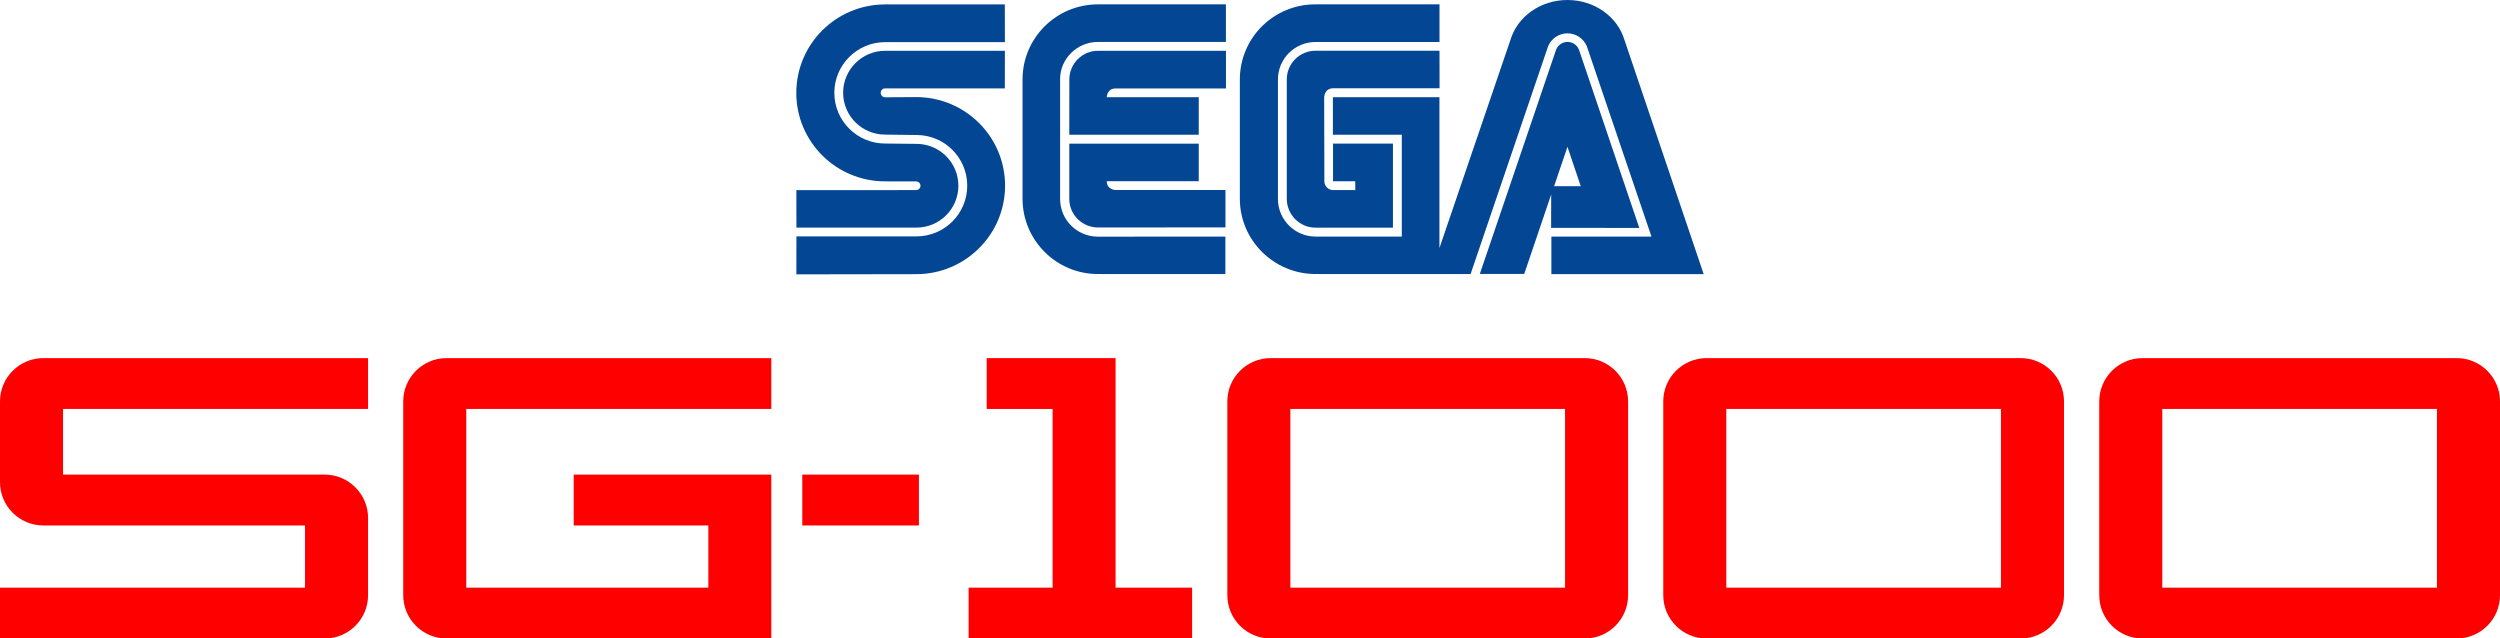
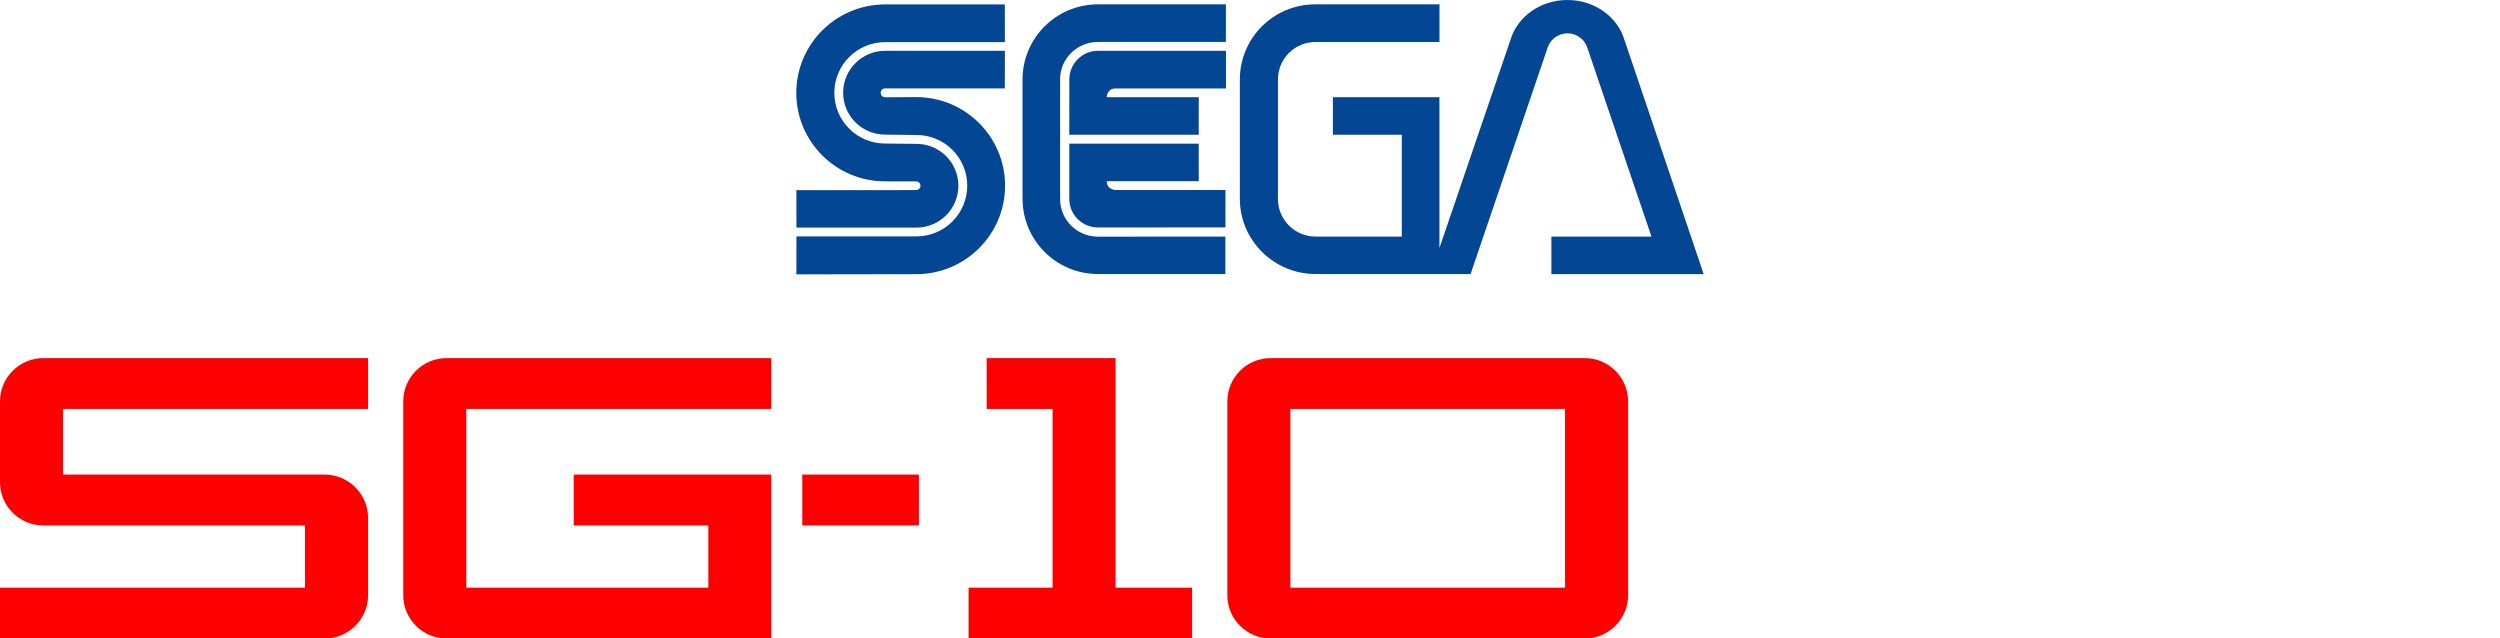
<svg xmlns="http://www.w3.org/2000/svg" version="1.1" id="Layer_1" x="0px" y="0px" viewBox="0 0 3839 980.4" style="enable-background:new 0 0 3839 980.4;" xml:space="preserve">
  <style type="text/css">
	.st0{fill:#FFFFFF;}
	.st1{fill:#034693;}
	.st2{fill:#FFFFFF;stroke:#3852A1;stroke-width:6.187;stroke-linecap:round;stroke-linejoin:round;stroke-miterlimit:10;}
	.st3{fill:#008ED6;}
	.st4{fill:#FF0000;}
	.st5{fill:url(#SVGID_1_);}
	.st6{fill:url(#SVGID_00000053515066925034605400000003223908508460771971_);}
	.st7{fill:#F4F8F4;}
	.st8{fill:url(#SVGID_00000183937213865309623170000013155236047216684196_);}
	.st9{fill:url(#SVGID_00000044865328760363041610000001624442972598978441_);}
	.st10{fill:url(#SVGID_00000111168022683680036870000008791312639618542525_);}
	.st11{fill:url(#SVGID_00000073698410070883318010000004979450953188201919_);}
	.st12{fill:url(#SVGID_00000094580695978114944990000014146324199119343277_);}
	.st13{fill:url(#SVGID_00000022558136081105110870000002644474365647026070_);}
	.st14{fill:url(#SVGID_00000181073222838503524120000000782137406869898132_);}
	.st15{fill:url(#SVGID_00000052821633713750154580000001802719393623961491_);}
	.st16{fill:url(#SVGID_00000008843003899881907380000004214173329492562085_);}
	.st17{fill:url(#SVGID_00000006694581450823892880000017635120229543646866_);}
	.st18{fill:url(#SVGID_00000126309210763789149180000009921987030132844192_);}
	.st19{fill:url(#SVGID_00000062177860472947941040000007715018402085196436_);}
	.st20{fill:url(#SVGID_00000075881946590688925310000017465690601745175480_);}
	.st21{fill:url(#SVGID_00000165217982779687666760000014711269442031051399_);}
	.st22{fill:url(#SVGID_00000177481213921977582030000014305301787508520071_);}
	.st23{fill:url(#SVGID_00000043438896980932742680000010606737214964497028_);}
	.st24{fill:url(#SVGID_00000061468498715521125040000018302958143392855224_);}
	.st25{fill:url(#SVGID_00000075145388340637386010000006998091849071105950_);}
	.st26{fill:url(#SVGID_00000036940978191630806150000011449469481814434196_);}
	.st27{fill:url(#SVGID_00000061461107569978633710000013505551881882356872_);}
	.st28{fill:url(#SVGID_00000160168686988616980110000010790204393208953741_);}
	.st29{fill:url(#SVGID_00000101818399544821803060000014860497681841149075_);}
	.st30{fill:#DBDCD9;}
	.st31{fill:url(#SVGID_00000025406972661813488980000014490054002751594676_);}
	.st32{fill:url(#SVGID_00000003823075391604336730000007957526686405331356_);}
	.st33{fill:url(#SVGID_00000002350972885123588660000013925162284607505794_);}
	.st34{fill:url(#SVGID_00000042735439917126941980000004013278203197115299_);}
	.st35{fill:url(#SVGID_00000094614514144378374380000008009738690448371625_);}
	.st36{fill:url(#SVGID_00000030447976825721158760000008866133198704575386_);}
	.st37{fill:url(#SVGID_00000041989286870291807410000000423669835971409834_);}
	.st38{fill:url(#SVGID_00000113347310412606425410000007460948035144943290_);}
	.st39{fill:url(#SVGID_00000093142501013646020750000016561140142764276375_);}
	.st40{fill:url(#SVGID_00000026149500417791071580000006883326949783835318_);}
	.st41{fill:url(#SVGID_00000144340049773971649930000006357705069033504399_);}
	.st42{fill:url(#SVGID_00000008866976497518573410000005638172635171162242_);}
	.st43{fill:url(#SVGID_00000122716030968034957780000014456377183057811391_);}
	.st44{fill:url(#SVGID_00000023966945859712988200000003795897007237623201_);}
	.st45{fill:url(#SVGID_00000111877294622083499620000009276571583479426702_);}
	.st46{fill:url(#SVGID_00000115498781011172000900000000226658628420286606_);}
	.st47{fill:url(#SVGID_00000023990377822754493750000018178481378732403625_);}
	.st48{fill:url(#SVGID_00000027593692030833364270000007288645014911319224_);}
	.st49{fill:url(#SVGID_00000173121371781738726150000004139498850227581358_);}
	.st50{fill:url(#SVGID_00000072265084344874827260000016869455000174163871_);}
	.st51{fill:url(#SVGID_00000120551414234890461570000013780181475300910984_);}
	.st52{fill:url(#SVGID_00000119086020847827143690000004021777509548279448_);}
	.st53{fill:url(#SVGID_00000165217863449347290020000005278725612308946864_);}
	.st54{fill:url(#SVGID_00000083777963843585441200000013768754775336151728_);}
	.st55{fill:url(#SVGID_00000034075196083917067870000006363808748092731781_);}
	.st56{fill:url(#SVGID_00000159443792083608794020000000326946833568650431_);}
	.st57{fill:url(#SVGID_00000099637113315605317900000017724855545216777917_);}
	.st58{fill:url(#SVGID_00000160892778862377673830000015485070848928537521_);}
	.st59{fill:url(#SVGID_00000181781723822877325120000009964494626173553302_);}
	.st60{fill:url(#SVGID_00000084487784918583323970000010263852376899334802_);}
	.st61{fill:url(#SVGID_00000182519753260766244470000016809011664342640262_);}
	.st62{fill:url(#SVGID_00000134969910834117401280000007510661834083928707_);}
	.st63{fill:url(#SVGID_00000042015923609779193570000011399570912822612121_);}
	.st64{fill:url(#SVGID_00000080903420925347257250000016533461481695963327_);}
	.st65{fill:url(#SVGID_00000167369610162809314790000004955996332175754175_);}
	.st66{fill:url(#SVGID_00000078025328731814702750000011135842825861984899_);}
	.st67{fill:url(#SVGID_00000082333024950579951860000010579571183064866713_);}
	.st68{fill:url(#SVGID_00000106114710392017277810000016732034746378161343_);}
	.st69{fill:url(#SVGID_00000180344355843732297760000015202912298052138918_);}
	.st70{fill:url(#SVGID_00000061450136974117797680000012369989153957054893_);}
	.st71{fill:url(#SVGID_00000032640564390193451160000015941243308927552163_);}
	.st72{fill:url(#SVGID_00000088091768301532808140000015493944205605597575_);}
	.st73{fill:url(#SVGID_00000076563837610026412620000010651116281566778496_);}
	.st74{fill:url(#SVGID_00000090979107195782098690000000510897906425001879_);}
	.st75{fill:url(#SVGID_00000088108687050189577290000007495212265999955129_);}
	.st76{fill:url(#SVGID_00000073719561301444957670000016863893555311699089_);}
	.st77{fill:url(#SVGID_00000126302751350872736010000000529898095982976679_);}
	.st78{fill:url(#SVGID_00000030459983683352404650000017344714491493477310_);}
	.st79{fill:url(#SVGID_00000067914690845074586870000006301120282853902765_);}
	.st80{fill:url(#SVGID_00000043444979093586040040000015928940829425704834_);}
	.st81{fill:url(#SVGID_00000137846001280176535700000003854586193057577376_);}
	.st82{fill:url(#SVGID_00000129898140893745273820000000056740312746680997_);}
	.st83{fill:url(#SVGID_00000150104910487552689090000018359083307834591670_);}
	.st84{fill:url(#SVGID_00000112611760406037004310000008062083796501835183_);}
	.st85{fill:url(#SVGID_00000083810489552442755460000002090088176695551872_);}
	.st86{fill:url(#SVGID_00000093145974845497913200000001813259226302874008_);}
	.st87{fill:url(#SVGID_00000023251728242295187850000003598022804954731393_);}
	.st88{fill:url(#SVGID_00000135657086533579349630000001950615812042207409_);}
	.st89{fill:url(#SVGID_00000000212625543547711910000005554019758083363735_);}
	.st90{fill:url(#SVGID_00000036967895754124879180000003435032140941173128_);}
	.st91{fill:url(#SVGID_00000000906522129194048810000016044342186583828623_);}
	.st92{fill:url(#SVGID_00000078760488822442670660000015782009564798516653_);}
	.st93{fill:url(#SVGID_00000137106160802536271550000004501756037329509010_);}
	.st94{fill:url(#SVGID_00000169527478399484970810000001732995170750719156_);}
	.st95{fill:url(#SVGID_00000132775875299797025980000008715457260125853106_);}
	.st96{fill:url(#SVGID_00000003787595656386415390000017630330845296278189_);}
	.st97{fill:url(#SVGID_00000048500351453232574680000004683116305196685722_);}
	.st98{fill:url(#SVGID_00000135670238005283388570000010879241492729975729_);}
	.st99{fill:url(#SVGID_00000016075214218545216540000015984531025182442656_);}
	.st100{fill:url(#SVGID_00000093857700780904267650000006354923124344561842_);}
	.st101{fill:url(#SVGID_00000068647358097065514010000010784077488559881918_);}
	.st102{fill:url(#SVGID_00000158708039820686359230000005117949856600168634_);}
	.st103{fill:url(#SVGID_00000124856266482740811330000010083531414139527856_);}
	.st104{fill:url(#SVGID_00000053534395572111553390000000702665255230830003_);}
	.st105{fill:url(#SVGID_00000060716211043577133550000013325433192290065796_);}
	.st106{fill:url(#SVGID_00000131342163289730398750000010533533999411632771_);}
	.st107{fill:url(#SVGID_00000118362208687322704430000006277684465524805539_);}
	.st108{fill:url(#SVGID_00000023984750411143527570000005200757275403065747_);}
	.st109{fill:url(#SVGID_00000067953778523929390010000010655808279996228246_);}
	.st110{fill:url(#SVGID_00000134942896150034719460000017494159026772927647_);}
	.st111{fill:url(#SVGID_00000038413255542127003370000013940757276988026261_);}
	.st112{fill:url(#SVGID_00000078739629035527795970000017726155446324629919_);}
	.st113{fill:url(#SVGID_00000008113856560870190970000011077776435998110387_);}
	.st114{fill:url(#SVGID_00000147912602405499945800000011664079061564824712_);}
	.st115{fill:url(#SVGID_00000143611884974075151260000011843352900423905933_);}
	.st116{fill:url(#SVGID_00000146458632835801528560000012418342852915071148_);}
	.st117{fill:url(#SVGID_00000091694083294964855470000001576518831609153678_);}
	.st118{fill:url(#SVGID_00000087398553567122594800000009925780243284638121_);}
	.st119{fill:url(#SVGID_00000037685807180917004360000003934081196091371407_);}
	.st120{fill:url(#SVGID_00000121996221274422913290000000913561246790325669_);}
	.st121{fill:url(#SVGID_00000023987799623866481440000001037958970404628149_);}
	.st122{fill:url(#SVGID_00000145742659517864142990000002044091463723380865_);}
	.st123{fill:url(#SVGID_00000044860917714991776920000007295285035066923439_);}
	.st124{fill:url(#SVGID_00000020389276290708763640000008391560061803643562_);}
	.st125{fill:url(#SVGID_00000077291813846456213110000009982938775764923059_);}
	.st126{fill:url(#SVGID_00000028307549492335265790000001294075410932811418_);}
	.st127{fill:url(#SVGID_00000005229225677078025530000014866776135345721488_);}
	.st128{fill:url(#SVGID_00000101822120145018105240000010162810317872003737_);}
	.st129{fill:url(#SVGID_00000183219261619326204230000011076129625926063786_);}
	.st130{fill:url(#SVGID_00000060013040210815620310000007862160906896849311_);}
	.st131{fill:url(#SVGID_00000048483068715681384990000009666352273378022566_);}
	.st132{fill:url(#SVGID_00000054975893673200671220000005866001901825981089_);}
	.st133{fill:url(#SVGID_00000163060232188588492550000007073616044587381903_);}
	.st134{fill:url(#SVGID_00000182506469327643830740000008754170427640666815_);}
	.st135{fill:url(#SVGID_00000098908264500989802010000013163604100157515678_);}
	.st136{fill:url(#SVGID_00000114777935159759904180000009838611774269143459_);}
	.st137{fill:url(#SVGID_00000136394915661910568550000011188886893991757965_);}
	.st138{fill:url(#SVGID_00000127029800590217385610000010154651334467925182_);}
	.st139{fill:url(#SVGID_00000003818516913484070790000008871102901845466754_);}
	.st140{fill:url(#SVGID_00000087381135722600033830000002530825686161358259_);}
	.st141{fill:url(#SVGID_00000102513250394904021370000012433471539449767604_);}
	.st142{fill:url(#SVGID_00000064339334173192825890000011945772029795969462_);}
	.st143{fill:url(#SVGID_00000173856484508520666980000001502609727153292189_);}
	.st144{fill:url(#SVGID_00000158016259796687187450000001887842056341086357_);}
	.st145{fill:url(#SVGID_00000003085336701174904260000006667938681492726931_);}
	.st146{fill:url(#SVGID_00000037683404950930830960000010513100545217180576_);}
	.st147{fill:url(#SVGID_00000170236921001751541370000004092010650140053407_);}
	.st148{fill:url(#SVGID_00000040541157789778648500000003718248760980183983_);}
	.st149{fill:url(#SVGID_00000119839859100340933070000016261807260377254797_);}
	.st150{fill:url(#SVGID_00000015346977489680542410000008104934395874354328_);}
	.st151{fill:url(#SVGID_00000133493954423471326700000003418747065778567600_);}
	.st152{fill:url(#SVGID_00000002367361296415462270000009338023120954455202_);}
	.st153{fill:url(#SVGID_00000004513251417407055560000003367438137078756519_);}
	.st154{fill:url(#SVGID_00000054224927359439323060000002571601371802692247_);}
	.st155{fill:url(#SVGID_00000090282694378250822950000001696127044510073233_);}
	.st156{fill:url(#SVGID_00000049194185846304998120000017821603621857278593_);}
	.st157{fill:url(#SVGID_00000133526715173837506580000010349888176768033667_);}
	.st158{fill:url(#SVGID_00000047048488797056842700000000009139762919616914_);}
	.st159{fill:url(#SVGID_00000086687927355559212560000001346802443110294940_);}
	.st160{fill:url(#SVGID_00000132794300009116354080000011236582487812968127_);}
	.st161{fill:url(#SVGID_00000105428927132478088750000005077852754083609008_);}
	.st162{fill:url(#SVGID_00000013159017446315245590000001504886685019715500_);}
	.st163{fill:url(#SVGID_00000062193039968598010000000016385413195764373382_);}
	.st164{fill:url(#SVGID_00000161609000204518731480000004287772018414511027_);}
	.st165{fill:url(#SVGID_00000095301746109932398800000018007195085119697853_);}
	.st166{fill:url(#SVGID_00000152227656794457681010000010979145644400915886_);}
	.st167{fill:url(#SVGID_00000054226835708081795660000009354640663153367222_);}
	.st168{fill:url(#SVGID_00000005238321925655689760000003123938801025868674_);}
	.st169{fill:url(#SVGID_00000102514413466322263760000014128342365234078868_);}
	.st170{fill:url(#SVGID_00000034089396458862583300000011638532694803026323_);}
	.st171{fill:url(#SVGID_00000179617336592001536140000017763079996544914089_);}
	.st172{fill:url(#SVGID_00000178199644916012119480000010444215522834566058_);}
	.st173{fill:url(#SVGID_00000004545198161087170360000001681813469661945275_);}
	.st174{fill:url(#SVGID_00000096750438137412599630000004633429157718282926_);}
	.st175{fill:url(#SVGID_00000124844609635471247500000010261637556759648931_);}
	.st176{fill:url(#SVGID_00000095327969303806698760000012278998172586426510_);}
	.st177{fill:url(#SVGID_00000051376394878714083920000011027282313621374086_);}
	.st178{fill:url(#SVGID_00000146458447988174010080000010338732872416729235_);}
	.st179{fill:url(#SVGID_00000137836577808860427490000016172634000001065135_);}
	.st180{fill:url(#SVGID_00000087389363793776348310000015151524192329299087_);}
	.st181{fill:url(#SVGID_00000090284054685732559960000010572761729395961513_);}
	.st182{fill:url(#SVGID_00000095328724574770271820000007404897021803825042_);}
	.st183{fill:url(#SVGID_00000178172117839916073410000000615375655198593430_);}
	.st184{fill:url(#SVGID_00000146460105043011925510000007799969680697172881_);}
	.st185{fill:url(#SVGID_00000129207637502144866170000012436088617868129954_);}
	.st186{fill:url(#SVGID_00000011739983997206883590000008940446137294915241_);}
	.st187{fill:url(#SVGID_00000143612607054328508610000013587398083332023740_);}
	.st188{fill:url(#SVGID_00000179613680898914859990000003325640262000268714_);}
	.st189{fill:url(#SVGID_00000152225185136240461210000008259635296418647710_);}
	.st190{fill:url(#SVGID_00000093150256804240321560000003665851377665572019_);}
	.st191{fill:url(#SVGID_00000157293549979241643500000000018707902553934004_);}
	.st192{fill:url(#SVGID_00000099651049121428077830000016664265051726375816_);}
	.st193{fill:url(#SVGID_00000134930972997363400440000010874829393885359535_);}
	.st194{fill:url(#SVGID_00000044174122461644050830000009477905520368777628_);}
	.st195{fill:#F6F7F7;}
	.st196{fill:url(#SVGID_00000108987313211616699230000006710933101789382041_);}
	.st197{fill:url(#SVGID_00000155831892911817553350000000891587126920913292_);}
	.st198{fill:url(#SVGID_00000101803402130040959160000014280642175254732450_);}
	.st199{fill:url(#SVGID_00000032612638009126529110000007703810167966398357_);}
	.st200{fill:url(#SVGID_00000179612894731014118920000003211841068238177679_);}
	.st201{fill:url(#SVGID_00000008121648019816996500000016135584044761113268_);}
	.st202{fill:url(#SVGID_00000021811838432374680000000016402253921344238009_);}
	.st203{fill:url(#SVGID_00000080207026581127245810000005204709436705349279_);}
	.st204{fill:url(#SVGID_00000080185358236760547060000013795818363080549004_);}
	.st205{fill:url(#SVGID_00000129194975883162759470000012929789809155357859_);}
	.st206{fill:url(#SVGID_00000119115310674747974000000002021730610384845978_);}
	.st207{fill:url(#SVGID_00000156546589228447531320000004680716425556605569_);}
	.st208{fill:url(#SVGID_00000059310266355369634790000005102687395598357402_);}
	.st209{fill:url(#SVGID_00000136377019430735689290000005542672514639450559_);}
	.st210{fill:#A8988B;}
	.st211{fill:#0C0002;}
</style>
  <g>
    <g>
      <g>
        <g>
          <g>
            <g>
              <path class="st1" d="M1359.2,278.5l47.6,0.1c3.6,0,6.7,2.9,6.7,6.7c0,3.7-3.1,6.6-6.7,6.6l-183.9,0.1l0.1,57.5h184.2        c35.7,0,64.5-28.8,64.5-64.3s-28.8-64.3-64.5-64.3l-48-0.5c-43.1,0-78-34.9-78-77.9c0-42.9,35-77.8,78-77.8h183.9L1543,6.8        h-183.8c-75.3,0-136.4,60.8-136.4,135.9C1222.8,217.7,1283.9,278.5,1359.2,278.5z" />
              <path class="st1" d="M1713.3,135.8h169.3V78h-196.5c-24.4,0-44,19.8-44,44.1l-0.1,84.8h198.8v-57.6h-141.3        C1699.5,149.3,1699.7,135.8,1713.3,135.8z" />
              <path class="st1" d="M1359.2,135.7H1543l0.1-57.7h-183.9c-35.6,0-64.5,28.9-64.5,64.4s28.9,64.3,64.5,64.3l48,0.6        c43.2,0,78.1,34.8,78.1,77.8s-34.9,77.9-78.1,77.9H1223l-0.1,58.3L1407,421c75.3,0,136.4-60.9,136.4-135.9        c0-75.1-61.1-136-136.4-136l-47.8,0.3c-3.8,0-6.8-3.1-6.8-6.9S1355.4,135.7,1359.2,135.7z" />
              <path class="st1" d="M1840.8,220.6H1642v84.8c0,24.3,19.8,43.9,44.1,43.9l195.7-0.1v-57.4h-168.5c0,0-13.6-0.1-13.8-13.6        h141.3L1840.8,220.6L1840.8,220.6z" />
-               <path class="st1" d="M2517.3,350l-92.4-273c-1.9-5.4-6.1-9.7-11.6-11.6c-9.8-3.4-20.6,1.7-24,11.6l-116.9,343.7h68.2        l41.4-122.1l-0.1,51.3L2517.3,350L2517.3,350z M2407,225.4l20.4,60.5h-40.9L2407,225.4z" />
-               <path class="st1" d="M2047.2,135.5h163.4l-0.1-57.6h-190.4c-24.4,0-44.1,19.8-44.1,44.1v183.3l0,0c0,24.4,19.8,44.3,44.1,44.3        H2139V220.5h-92v57.8h34.1l0.1,13.6h-34c-7.4,0-13.5-6.1-13.5-13.6l-0.3-129C2033.5,149.2,2033.5,135.8,2047.2,135.5z" />
              <path class="st1" d="M2020.2,420.8l190.4,0.1l0,0h47.6L2377.3,71c5-12,16.7-19.8,29.7-19.8s24.6,7.8,29.7,19.7l99.3,292.4        h-153.7v57.7h233.9l-121.8-360C2483.8,25.8,2448.6,0,2407,0c-41.7,0-76.7,25.7-87.4,60.8l-109.2,320.1V149.3h-163.6v57.6        h105.8v156.4h-132.4c-31.8,0-57.8-25.9-57.8-57.8V122.1c0-31.9,25.8-57.6,57.7-57.6h190.4V6.7h-190.9        c-63.9,0-115.7,51.6-115.7,115.4v183.3C1904,369.1,1956.2,420.8,2020.2,420.8z" />
              <path class="st1" d="M1686,420.8l195.7,0.1v-57.6l-195.7,0.1c-31.9,0-58.1-25.5-58.1-58v-184c0-31.3,26.2-57,58.1-57h196.5        V6.7H1686c-64,0-115.8,51.6-115.8,115.4v183.3C1570.4,369.1,1622.1,420.8,1686,420.8z" />
            </g>
          </g>
        </g>
        <g>
          <g>
            <rect x="1232" y="728.8" class="st4" width="179.1" height="78.1" />
            <polygon class="st4" points="1713.1,902.4 1713.1,628 1713.1,549.9 1515.2,549.9 1515.2,628 1616.4,628 1616.4,902.4        1487.4,902.4 1487.4,980.4 1830.6,980.4 1830.6,902.4      " />
            <path class="st4" d="M716,902.4V628h468.4v-78.1H685.8c-36.8,0-66.6,29.8-66.6,66.6v297.4c0,36.8,29.8,66.6,66.6,66.6h498.6       V728.8H881v78.1h206.7v95.5H716z" />
            <path class="st4" d="M1884.7,616.5v297.4c0,36.8,29.8,66.6,66.6,66.6h482.2c36.8,0,66.6-29.8,66.6-66.6V616.5       c0-36.8-29.8-66.6-66.6-66.6h-482.2C1914.5,549.9,1884.7,579.7,1884.7,616.5z M1981.5,902.4V628h421.8v274.4H1981.5z" />
-             <path class="st4" d="M2554.1,616.5v297.4c0,36.8,29.8,66.6,66.6,66.6h482.2c36.8,0,66.6-29.8,66.6-66.6V616.5       c0-36.8-29.8-66.6-66.6-66.6h-482.2C2583.9,549.9,2554.1,579.7,2554.1,616.5z M2650.9,902.4V628h421.8v274.4H2650.9z" />
-             <path class="st4" d="M3223.6,616.5v297.4c0,36.8,29.8,66.6,66.6,66.6h482.2c36.8,0,66.6-29.8,66.6-66.6V616.5       c0-36.8-29.8-66.6-66.6-66.6h-482.2C3253.4,549.9,3223.6,579.7,3223.6,616.5z M3320.4,902.4V628h421.8v274.4H3320.4z" />
            <path class="st4" d="M498.6,728.8H96.8V628h468.4v-78.1H66.6C29.8,549.9,0,579.7,0,616.5v123.8c0,36.8,29.8,66.6,66.6,66.6       h401.8v95.5H0v78.1h498.6c36.8,0,66.6-29.8,66.6-66.6V795.4C565.2,758.7,535.3,728.8,498.6,728.8z" />
          </g>
        </g>
      </g>
    </g>
  </g>
</svg>